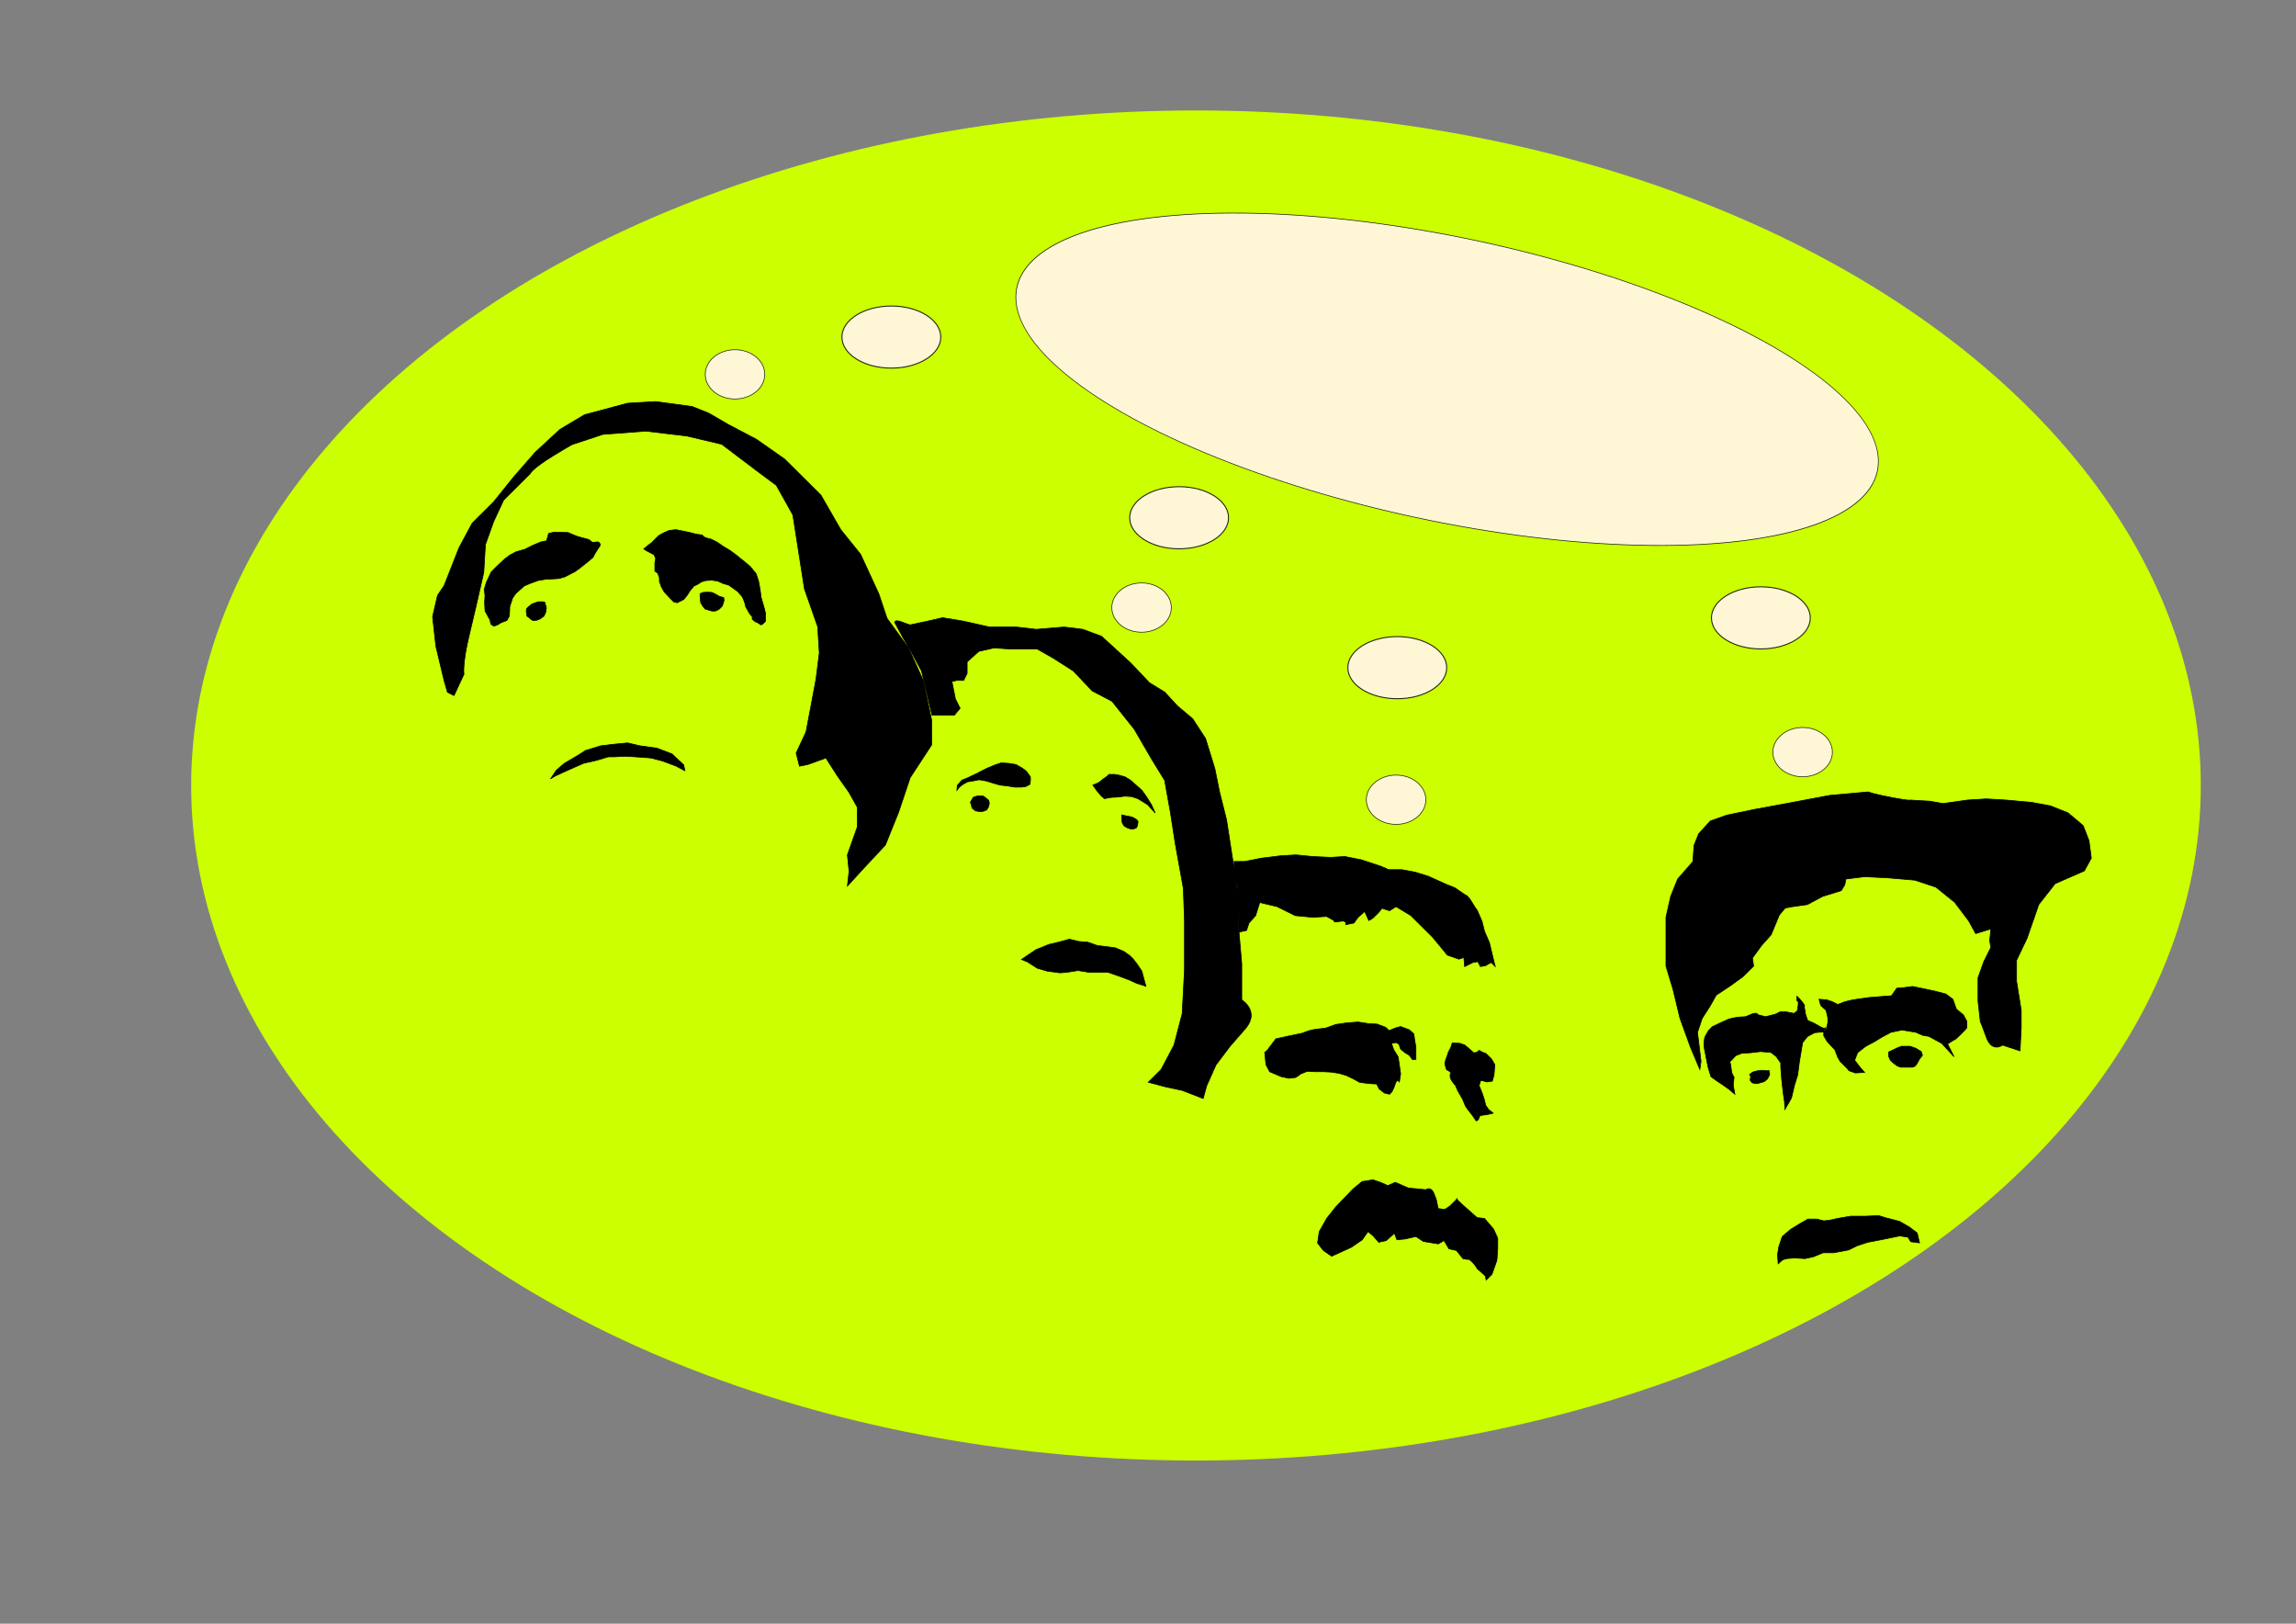
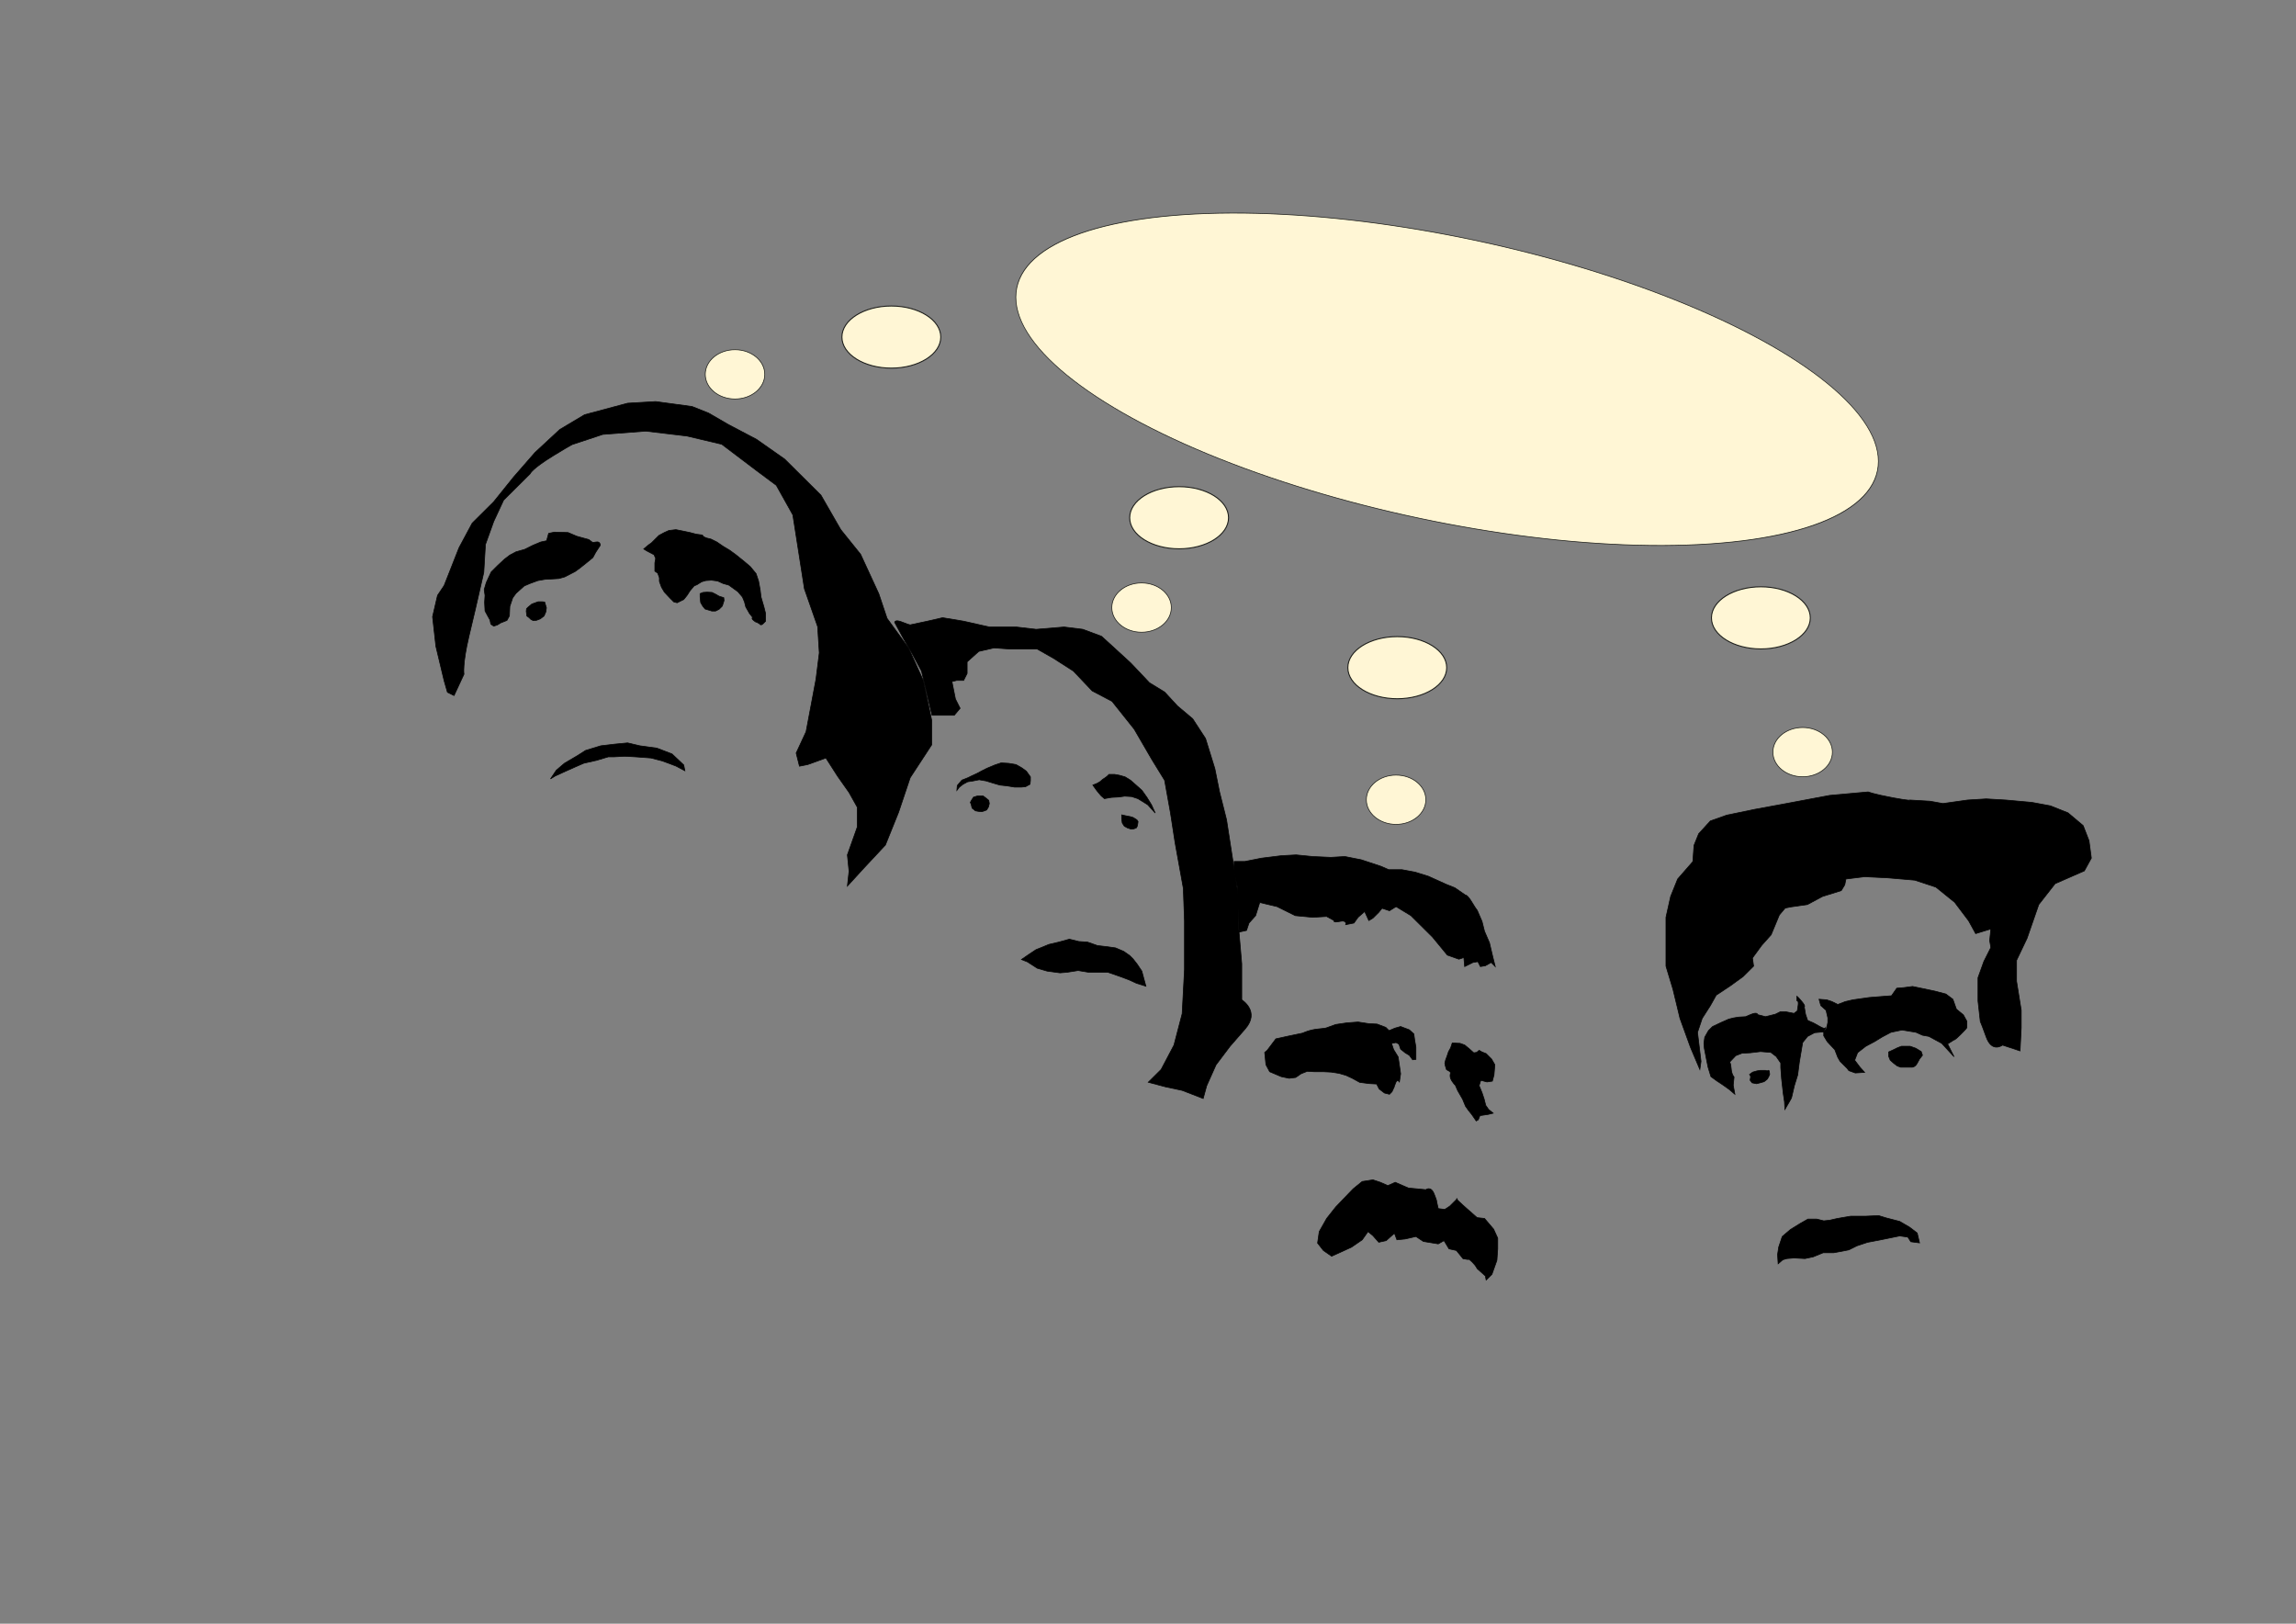
<svg xmlns="http://www.w3.org/2000/svg" width="297mm" height="210mm" viewBox="0 0 1052.362 744.094">
  <rect x="0" y="0" width="1052.362" height="744.094" fill="#808080" stroke="none" />
  <g transform="matrix(.316 0 0 .314 92.968 -376.423)">
-     <ellipse cx="1440.522" cy="2345.192" rx="1457.441" ry="985.196" fill="#cf0" />
    <path d="M934.9 2492.014l23.972-26.369 31.164-33.56 19.177-47.944 16.78-50.34 31.164-47.945V2249.9l-11.986-57.532-21.575-47.944-31.163-43.15-11.986-35.957-26.37-57.532-28.765-35.958-28.767-50.34-52.738-52.739-40.752-28.766-40.752-21.575-28.766-16.78-23.972-9.589-52.738-7.191-40.752 2.397-62.326 16.78-35.958 21.575-35.958 33.56-31.163 35.958-28.766 35.958-31.164 31.163-19.177 35.958-21.575 55.135-9.588 14.383-7.192 31.163 4.794 43.15 11.986 50.34 4.795 16.78 9.588 4.795 14.384-31.163s-2.398-14.383 7.191-55.135l9.589-40.752 11.986-52.738 2.397-40.753 11.986-33.56 14.383-31.163 38.355-38.355s2.397-7.192 33.56-26.37c31.164-19.177 28.766-16.78 28.766-16.78l43.15-14.383 62.326-4.794 59.93 7.192 50.34 11.985 50.341 38.355 28.767 21.575 23.971 43.15 16.78 107.872 19.178 55.136 2.397 38.354-4.794 38.355-7.192 38.355-7.191 38.355-14.383 31.163 4.794 19.178 11.986-2.397 26.369-9.589 16.78 26.369 16.78 23.972 11.986 21.574v28.767l-14.383 40.752 2.398 23.971z" fill-rule="evenodd" stroke="#000" />
    <path d="M1371.306 2778.328l18.645-18.645 18.646-35.597 11.865-45.766 3.39-64.413v-71.192l-1.695-47.462-11.865-66.107-6.78-44.072-8.475-47.462-18.646-30.51-25.426-44.073-32.206-40.681-28.816-15.256-27.121-28.816-28.817-18.645-23.73-13.56h-38.987l-23.73-1.696-22.037 5.085-16.95 15.256v16.95l-5.085 10.17h-10.17l-6.78 1.696 5.084 25.426 6.78 13.56-8.475 10.17h-32.206l-8.475-35.596-6.78-28.816-13.561-25.426-13.56-23.73-11.866-22.036s0-5.086 11.865 0c11.866 5.085 11.866 3.39 11.866 3.39l23.73-5.085 22.037-5.086 30.51 5.086 37.292 8.475h38.986l28.817 3.39 40.681-3.39 27.121 3.39 27.121 10.17 20.34 18.646 22.037 20.34 27.12 28.817 22.037 13.56 18.645 20.341 22.036 18.646 18.646 28.816 13.56 44.072 6.78 33.9 10.17 40.682 6.781 44.072 6.78 44.071 3.39 22.036v40.682l5.086 59.327v52.547s27.12 16.95 5.085 42.376l-22.036 25.426-20.34 27.121-13.561 30.512-5.085 18.645-30.512-11.865-23.73-5.085z" fill-rule="evenodd" stroke="#000" />
    <path d="M1513.82 2556.738l-10.788 2.397-1.198-26.369-1.2-21.575v-17.978l-4.793-20.376v-16.78h15.581l23.972-4.795 28.766-3.596 21.575-1.198 23.972 2.397 26.369 1.198 20.376-1.198 23.972 4.794 28.766 9.589 10.787 4.794h19.177l19.178 3.596 19.177 5.993 26.37 11.986 11.985 4.794 15.582 10.787s2.397-1.198 9.589 10.788c7.191 11.986 7.191 10.787 7.191 10.787l7.192 16.78 3.595 14.383 7.192 16.78 4.794 20.377 3.596 14.383-5.993-5.993-8.39 4.794-7.191 1.199-3.596-7.192-7.192 1.199-11.986 5.993-1.198-13.185-7.192 2.398-16.78-5.993-21.575-26.37-17.979-17.978-13.184-13.185-21.575-13.184-9.588 5.993-10.788-3.596-4.794 5.993-8.39 8.39-5.993 3.596-5.993-13.185-9.589 8.39-5.993 8.39-11.986 2.398s2.397-7.192-8.39-4.795c-10.787 2.398-8.39-1.198-8.39-1.198l-10.787-5.993-20.376 1.198-25.17-2.397-26.37-13.184-25.17-5.993-5.993 19.177-9.589 10.788zM2571.41 2561.36l-10.17-18.645-20.341-27.121-27.121-22.036-30.511-10.17-38.987-3.39-33.901-1.696-27.121 3.39-1.695 8.476-5.085 8.475-27.121 8.475-22.036 11.866-23.731 3.39-8.475 1.695-8.476 10.17-11.865 28.816-13.56 15.256-13.561 18.646 1.695 11.865-15.256 15.256-18.645 13.56-20.341 13.56-8.475 15.256-11.866 18.646-6.78 20.34 5.085 42.377-1.695 11.866-13.56-32.206-15.256-42.377-10.17-42.377-10.17-33.9v-71.193l6.78-30.512 10.17-25.425 22.036-25.426 1.695-23.731 6.78-16.95 16.95-18.647 23.731-8.475 40.682-8.475 45.767-8.476 62.717-11.865 55.937-5.085s8.475 3.39 35.596 8.475c27.121 5.085 25.426 3.39 25.426 3.39l28.816 1.695 18.646 3.39 35.596-5.085 27.121-1.695 28.816 1.695 37.292 3.39 27.12 5.086 25.427 10.17 22.036 18.646 8.475 22.035 3.39 25.426-10.17 18.646-42.377 18.646-23.73 30.51-16.951 49.158-15.256 32.206v30.511l6.78 42.377v25.426l-1.695 33.9-25.426-8.475s-15.255 11.866-23.73-11.865c-8.476-23.73-8.476-22.036-8.476-22.036l-3.39-30.511v-33.901l8.475-23.731 10.17-20.34-1.694-10.171 1.695-16.95zM639.448 1999.993l4.794 2.996 10.188 5.394 2.397 5.394-1.198 6.592v11.986l4.195 2.996 2.397 6.592v5.394l2.997 8.39 4.195 7.192 8.39 8.99 5.393 5.393 4.795 1.198 3.596-1.797 5.993-2.997 4.794-5.993 4.195-6.592 5.993-7.192 4.195-1.798 6.592-4.195 5.993-1.797 8.39-.6 8.99 1.199 7.79 3.596 8.39 2.397 6.593 4.794 6.592 4.794 6.592 7.791 2.997 7.192 1.798 7.191 5.393 9.59 4.795 5.992s-2.997.6 1.198 4.195c4.195 3.596 4.195 2.397 4.195 2.397l4.196 2.398s1.797 3.595 5.393 0l3.596-3.596v-11.387l-2.397-9.589-4.195-14.383-1.199-10.188-2.397-13.184-3.596-10.787-8.39-10.189-8.39-7.191-12.585-10.188-8.99-6.592-8.99-5.394-9.588-6.592-8.39-4.195-7.192-1.798-3.595-1.798-1.798-2.397-8.99-1.199-8.99-2.397-11.386-2.397-8.99-1.798-10.187 1.198-6.592 2.997-7.791 4.195-5.394 5.394-5.394 5.393-4.195 2.997zM409.319 2090.486l4.195 7.791 2.996 5.394 1.199 5.993 4.195 2.996 5.393-1.798 4.795-2.996 8.99-3.596 3.595-6.592.6-13.784 4.194-12.585 4.795-6.592 11.986-10.788 8.39-3.596 11.386-4.195 10.188-1.797 10.788-.6 9.588-.599 8.39-2.397 14.983-7.791 6.592-4.794 8.99-7.192 10.188-8.39 4.195-7.79 6.592-10.189s0-5.993-5.993-4.794c-5.993 1.198-5.993 0-5.993 0l-4.794-3.596-6.593-1.798-10.787-2.996-12.585-5.394-19.777-.6-8.39 1.798-2.996 10.788-8.39 1.798-11.387 4.794-11.986 5.993-12.585 3.596-8.99 4.794-7.79 5.993-9.59 8.99-9.588 9.588-4.195 8.99-2.997 6.592-2.996 10.188 1.199 8.39-.6 10.188zM483.94 2104.117l5.51-2.119 5.508-4.237 2.543-5.933.847-5.933-2.542-8.475-3.814-.424h-5.509l-9.323 3.39-5.509 4.662-2.119 2.119-.423 3.814.847 6.78 3.39 2.542 2.543 2.543 3.39 1.695z" fill-rule="evenodd" stroke="#000" />
    <path d="M738.2 2090.557h5.509l5.085-2.543 4.661-4.661 2.543-8.052-.424-4.237-6.78-2.12-5.085-2.966-5.085-2.542-7.205-.424-5.932.424-4.238 1.695v5.085l.848 8.052 2.966 5.085 3.39 4.237 4.238 1.272zM1093.714 2352.378l3.595-4.794 5.394-4.195 6.592-3.596 7.791-1.199 8.99-1.797 10.188 1.797 9.588 2.997 10.188 2.996 10.788 1.199 10.787 1.798h8.99l6.592-.6 6.592-3.595.6-5.394v-5.393l-5.994-8.39-6.592-4.795-8.39-4.794-10.787-1.798-10.788-.6-8.99 2.997-11.386 4.794-7.191 3.596-7.791 4.195-7.791 3.596-4.794 2.397-8.99 3.596-6.592 7.79zM1290.882 2344.587l5.993 8.39 5.993 7.192 4.794 4.195 10.188-1.798 10.787-.599 8.39-1.199 10.188.6 8.99 2.996 7.79 4.794 6.593 4.196 10.787 11.985-5.393-11.985-6.593-10.788-7.191-10.188-6.593-5.993-10.188-8.99-7.79-4.794-8.39-2.397-6.593-1.198h-8.39s-1.798 2.397-5.394 4.794l-3.595 2.397-4.195 3.596-4.195 2.397zM1125.098 2382.955l4.661.424 4.238-1.271 2.966-1.272 2.543-4.237 1.271-5.086-.847-4.661-4.662-3.814-3.39-2.542h-8.475l-5.51 1.695-2.542 3.814-2.119 3.813 1.272 2.967 1.27 5.509 3.391 2.542 1.271 1.272zM1332.743 2388.04v5.933l.847 5.933 2.967 4.661 4.661 2.543 5.085 1.695 4.238-.424 3.39-1.271 1.271-2.12.848-3.813.424-3.39-1.695-2.543-5.51-3.39-4.237-1.271-4.661-.848zM1812.268 2720.945l-2.397 7.191-2.996 5.394-2.397 7.191-1.798 4.795-1.199 4.794.6 3.596 1.797 5.993 4.195 2.397 1.798 1.798-.6 2.997s-1.198 4.195 2.997 10.188c4.195 5.992 4.195 4.794 4.195 4.794l3.596 8.39 7.192 12.585 4.195 10.188 4.195 5.993 4.794 5.993 6.592 9.589 2.997-1.798 2.397-5.993 11.986-1.798 7.192-1.798-6.592-5.393-4.195-5.993-2.398-9.589-2.996-8.99-4.195-10.187 2.397-7.791 8.99 2.397 7.79-1.199 2.397-8.99 1.199-14.981-4.794-8.39-7.791-7.791-5.993-2.398-4.195-2.397-3.596 2.997-4.195.599-5.993-5.394-7.192-5.993-6.592-2.397zM1556.37 2714.952l16.18-3.596 22.774-4.794s9.588-4.795 22.174-5.993c12.585-1.199 12.585-1.798 12.585-1.798l13.184-4.795 16.181-2.397 16.181-1.198 15.582 2.397 11.986.6 12.585 4.793 4.794 4.795 8.39-3.596 8.39-2.397 12.586 4.794 6.592 5.993 1.199 8.99 1.797 10.188v17.978l-4.794.6-4.794-6.592-5.993-3.596-6.592-5.394-2.398-7.191-4.195-2.398-6.592 1.199 2.997 8.99 6.592 10.787 1.798 11.986 1.798 12.585-1.798 11.986s-2.997-4.795-5.394 1.198c-2.397 5.993-1.798 5.394-1.798 5.394l-3.596 7.79-3.595 3.597-7.192-1.798-7.79-5.993-3.597-7.192-10.787-.6-13.784-1.797-10.787-5.993-8.99-4.195-10.187-2.996-11.387-1.798-11.986-.6h-13.184l-9.59-.599-8.989 3.596-7.79 5.394-9.59 1.198-11.386-2.397-16.78-7.192-5.394-10.188-1.798-17.978 3.596-2.997zM2344.271 2657.131l2.543 9.323 7.628 6.78 2.542 11.019v6.78l-1.695 8.475-4.237 5.085v5.933l5.085 8.475 11.018 11.866 4.237 11.018 3.39 5.932 2.543 2.543 7.628 7.628 2.543 3.39 9.322 3.39 13.56-.848-6.78-7.627-7.627-10.17 4.238-11.019 11.865-9.322 12.713-6.78 11.018-6.781 12.713-6.78 16.103-3.39 20.34 3.39 9.324 4.237 9.322 1.696 9.323 5.085 9.323 5.085 8.475 9.323 9.323 10.17-9.323-18.646 9.323-5.932s0 1.695 9.323-7.628 9.323-10.17 9.323-10.17v-9.323l-5.085-9.323-10.17-8.475-5.086-14.408-10.17-7.628-16.103-4.238-11.866-2.543-20.34-4.237-12.713 1.695-10.17.847-7.629 11.018-11.018.848-21.188 1.695-23.73 3.39-11.019 2.543-11.018 4.237-8.475-4.237-7.628-2.543z" fill-rule="evenodd" stroke="#000" />
    <path d="M2445.124 2734.13v5.992l2.397 5.993 5.394 4.795 4.794 3.595 4.794 1.798h14.983s5.394 1.199 8.99-5.393l3.595-6.593 4.195-5.393-1.798-5.394-7.79-4.794-8.39-2.997h-12.586l-5.993 2.397-4.794 2.397zM2294.7 2818.03l6.593-11.386 2.997-5.394 4.195-17.979 4.794-15.581 2.397-18.578 2.997-17.98 1.798-10.786 7.191-8.99 10.188-5.394 13.185-1.198 2.996-6.592s.6 4.195-9.589-1.798c-10.188-5.993-11.386-5.993-11.386-5.993l-5.394-2.397-2.996-8.99-1.798-10.787s2.397-.6-3.596-7.791c-5.993-7.192-7.191-7.79-7.191-7.79v6.591s2.996-.599 1.797 7.192l-1.198 7.79-4.795 3.597-11.986-2.398h-7.79l-7.192 3.596-14.383 3.596-11.387-2.997s0-4.195-8.989-.599c-8.99 3.596-8.39 3.596-8.39 3.596l-10.188.6-7.192 1.198-7.191 1.798-10.788 4.794-12.585 5.993-5.993 5.993-5.393 9.589-1.199 8.989.6 7.192 2.996 15.581 2.397 11.986 4.195 13.784 8.99 6.592 8.989 5.993 8.39 5.993 8.39 7.192-2.397-13.185 1.199-11.986s-3.596-3.595-4.195-12.585c-.6-8.99-2.398-8.99-2.398-8.99l8.99-9.588 8.99-3.596 11.985-.6 14.983-1.797 14.982 1.199 7.79 5.993 6.593 9.588v6.593l1.199 16.18 2.397 21.575 1.798 11.986z" fill-rule="evenodd" stroke="#000" />
    <path d="M2243.415 2766.887l4.662-3.39 5.932-1.695 5.086-.848h7.204l2.966.848s2.543-2.543 2.966 1.27l.424 3.815-1.695 3.814-1.695 2.966-4.661 3.814-5.933 1.695-5.085 1.271-6.357-1.271-2.966-3.814.847-5.509zM1187.391 2599.159l8.476 3.39 14.408 9.323 14.408 4.237 18.645 2.543 10.17-.848 16.104-2.542 15.255 2.542h27.969l16.95 5.933 13.561 5.085 11.018 5.085 13.56 4.238-2.542-9.323-3.39-12.713-6.78-10.17-5.933-7.628-5.085-5.085-8.476-5.933-11.865-5.085-11.866-1.695-14.408-1.695-14.408-5.085-12.713-.848-13.56-3.39-15.256 4.238-14.408 3.39-10.17 4.237-8.475 3.39-10.17 6.78zM504.281 2335.576l6.78-4.237 11.018-5.085 16.95-7.628 13.561-5.933 18.646-4.238 16.95-5.085h8.476l15.256-.847 15.255.847 22.883 1.695 16.104 4.238 9.322 3.39 11.018 4.238 12.713 6.78-1.695-8.475-16.95-16.103-22.036-8.476-24.579-3.39-17.798-4.238-17.798 1.696-21.188 2.542-22.036 6.78-11.865 7.628-18.646 11.018-11.866 10.17zM1637.274 3032.202l-11.986-8.39-8.39-10.787 2.397-16.78 10.788-19.178 13.184-16.78 25.17-26.37 13.185-10.787 15.582-2.397 10.787 3.596 10.787 4.794 10.788-4.794 19.177 8.39 13.185 1.199 11.986 1.198s7.191-5.993 11.985 5.993c4.795 11.986 3.596 10.788 3.596 10.788l2.397 10.787 9.59 1.198 7.19-4.794 10.788-10.787s-4.794-2.397 7.192 8.39c11.985 10.787 10.787 9.589 10.787 9.589l10.787 9.588 10.787 1.199 13.185 15.582 5.993 13.184v15.582l-1.199 16.78-7.191 20.376-8.39 8.39-1.199-5.993-11.986-10.787s-1.199-3.596-7.191-9.589c-5.993-5.993-5.993-3.596-5.993-3.596l-7.192-1.198-9.589-11.986-10.787-2.397-7.191-11.986-8.39 4.794-21.575-3.596-10.788-7.191-15.581 3.596-11.986 1.198-3.596-9.588-11.986 10.787-10.787 2.397-8.39-9.589-7.192-5.993-8.39 11.986-15.582 10.788-15.581 7.191zM2284.944 3043.265l-.847-13.56 1.695-11.018 5.085-15.256 11.866-10.17 13.56-8.476 11.865-6.78h12.713l10.17 2.543 8.476-.848 11.018-2.542 19.493-3.39h22.036l18.646-.848 11.018 3.39 19.493 5.085 14.408 8.475 11.018 8.476 3.39 14.408-12.713-1.695-4.238-6.78-11.865-1.696-28.816 5.933-17.798 3.39-15.256 5.086-11.865 5.932-8.476 1.695-13.56 2.543h-15.256l-14.408 5.933-11.865 2.542-16.103-.847-10.17.847-5.934 1.695z" fill-rule="evenodd" stroke="#000" />
    <path d="M781.48 2320.155a333.208 664.019 0 01-.003 3.335" />
    <ellipse ry="35.958" rx="43.149" cy="1745.147" cx="771.892" fill="#fff6d5" stroke="#121310" stroke-opacity=".935" />
    <ellipse cx="998.658" cy="1690.736" rx="71.692" ry="45.323" fill="#fff6d5" stroke="#121310" stroke-width="1.447" stroke-opacity=".935" />
    <ellipse cx="2320.471" cy="2296.499" rx="43.149" ry="35.958" fill="#fff6d5" stroke="#121310" stroke-opacity=".935" />
    <ellipse ry="45.323" rx="71.692" cy="2100.555" cx="2259.874" fill="#fff6d5" stroke="#121310" stroke-width="1.447" stroke-opacity=".935" />
    <ellipse cx="1361.599" cy="2085.547" rx="43.149" ry="35.958" fill="#fff6d5" stroke="#121310" stroke-opacity=".935" />
    <ellipse ry="45.323" rx="71.692" cy="1954.426" cx="1416.066" fill="#fff6d5" stroke="#121310" stroke-width="1.447" stroke-opacity=".935" />
    <ellipse ry="35.958" rx="43.149" cy="2365.975" cx="1730.764" fill="#fff6d5" stroke="#121310" stroke-opacity=".935" />
    <ellipse cx="1732.494" cy="2173.237" rx="71.692" ry="45.323" fill="#fff6d5" stroke="#121310" stroke-width="1.447" stroke-opacity=".935" />
    <ellipse transform="matrix(.982 .188 0 1 0 0)" ry="210.952" rx="637.023" cy="1406.815" cx="1837.849" fill="#fff6d5" stroke="#121310" stroke-width="1.009" stroke-opacity=".935" />
  </g>
</svg>